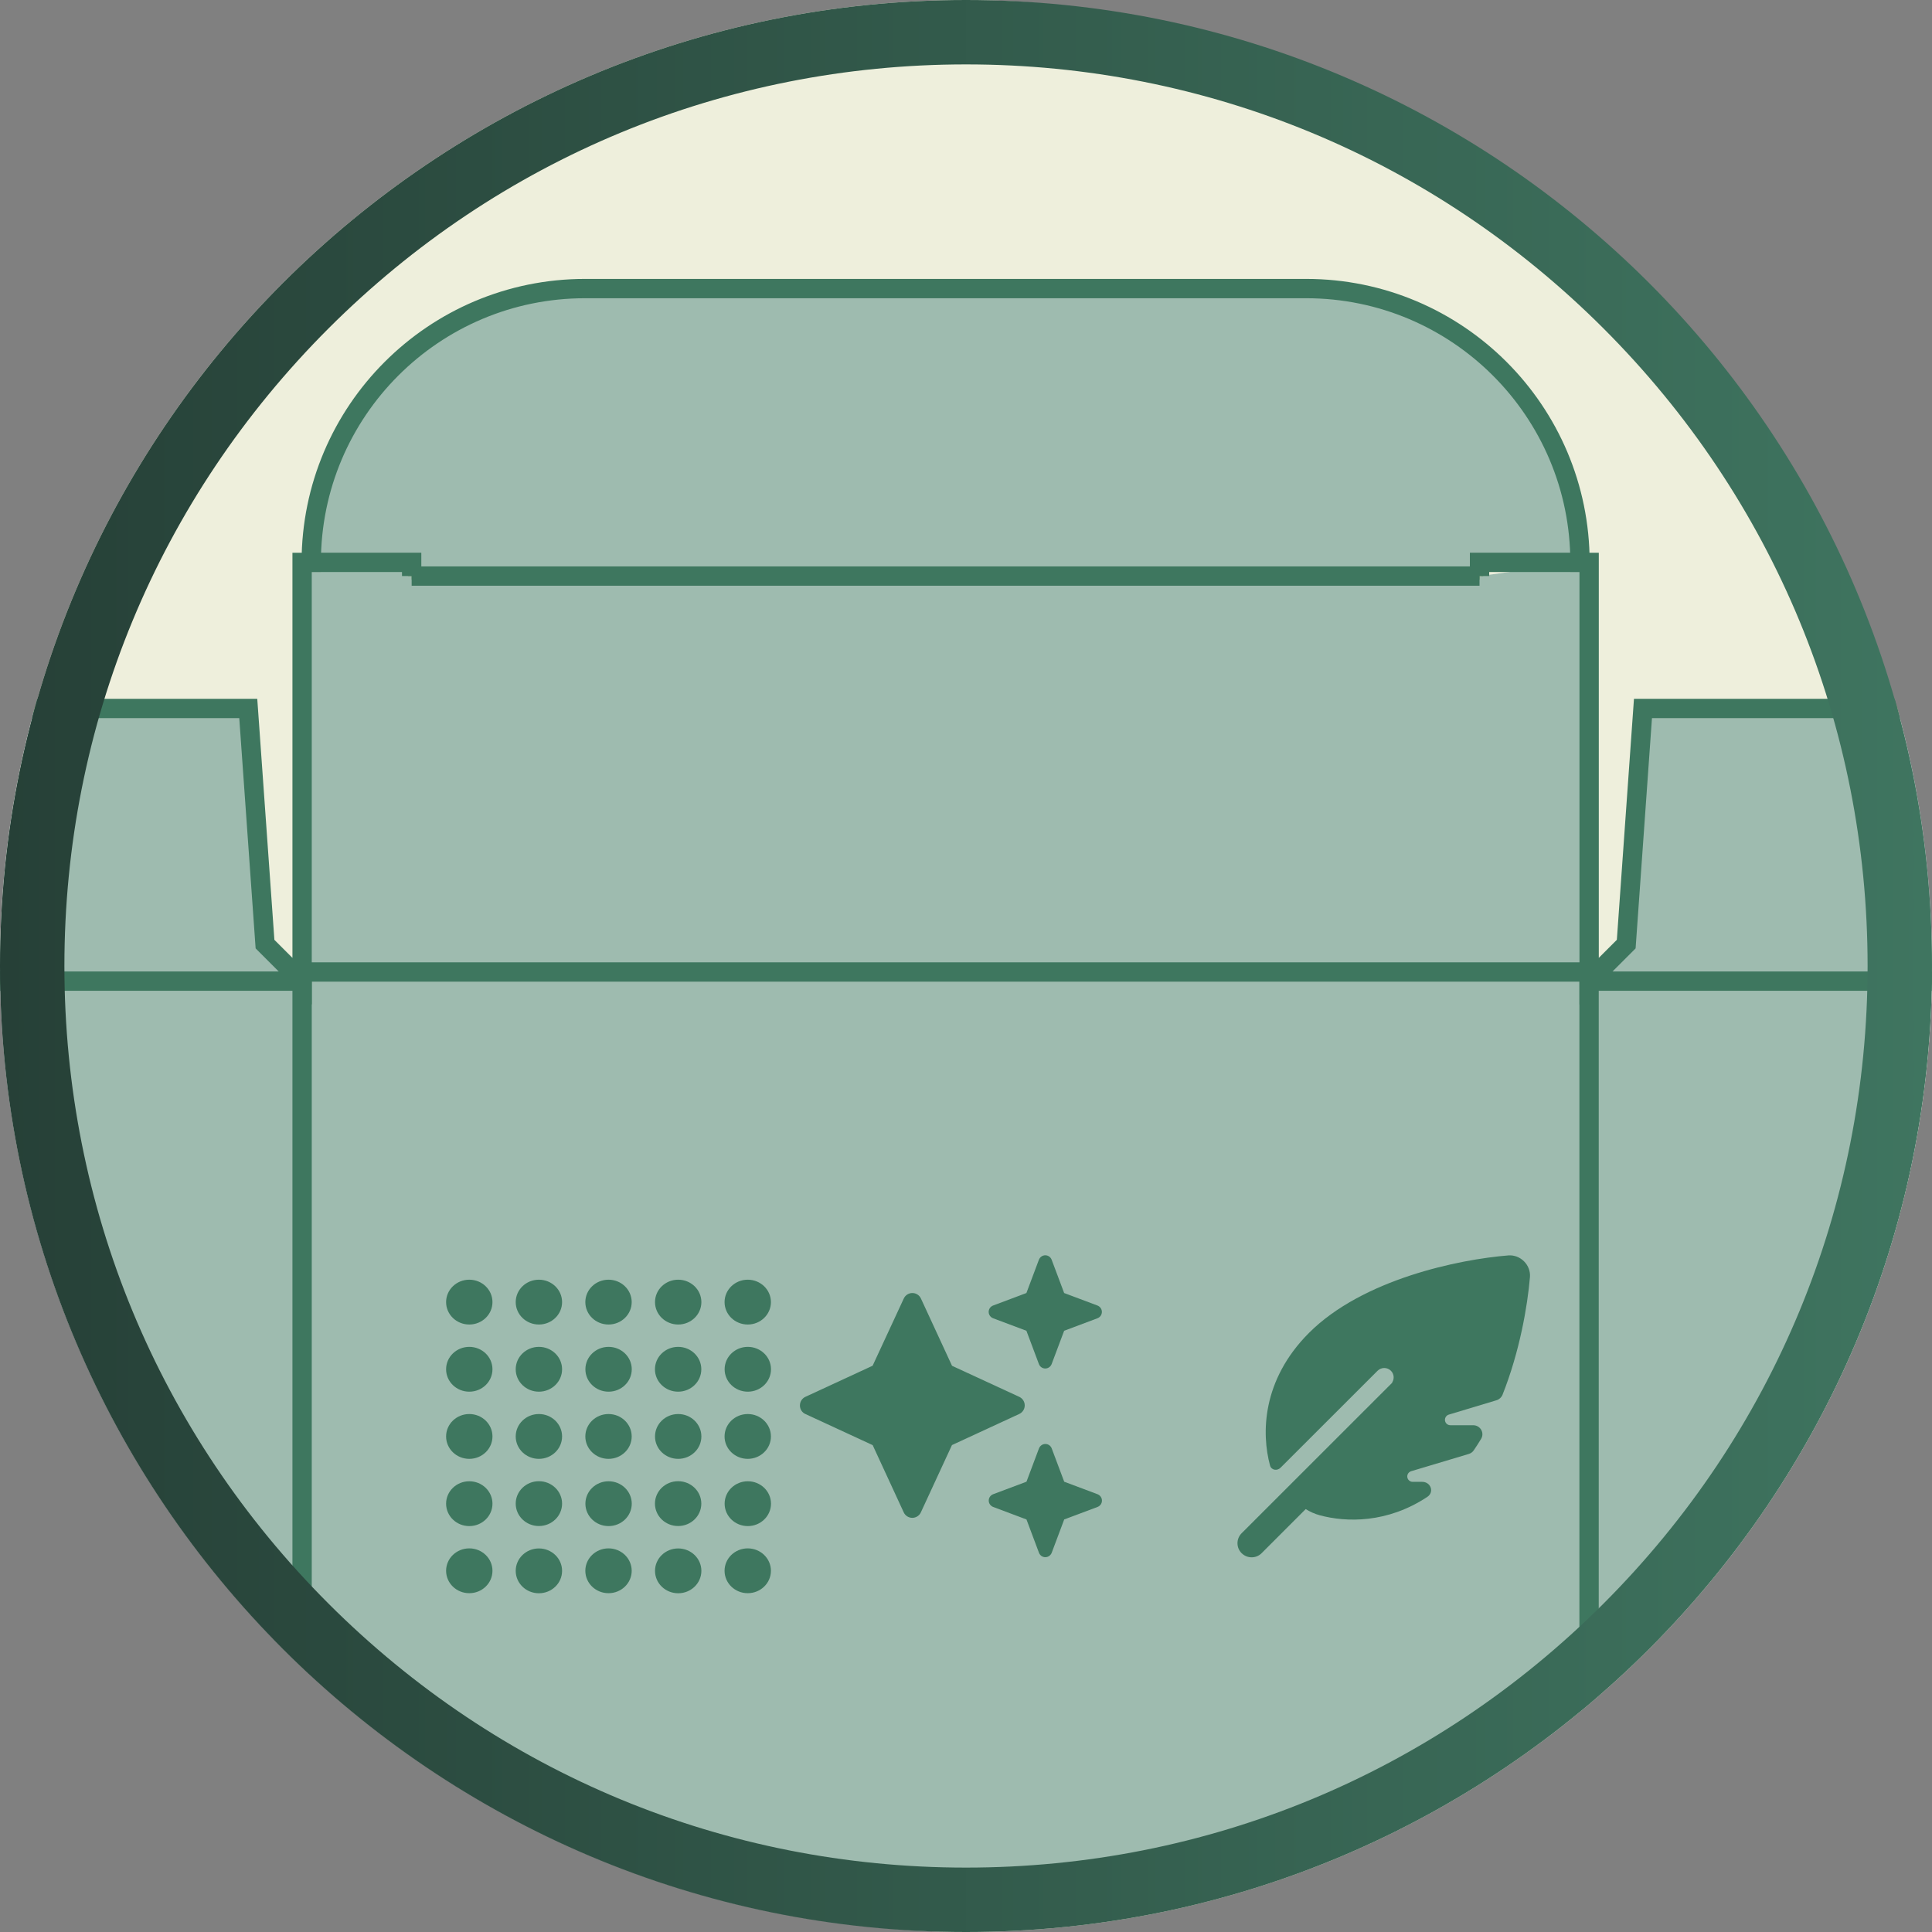
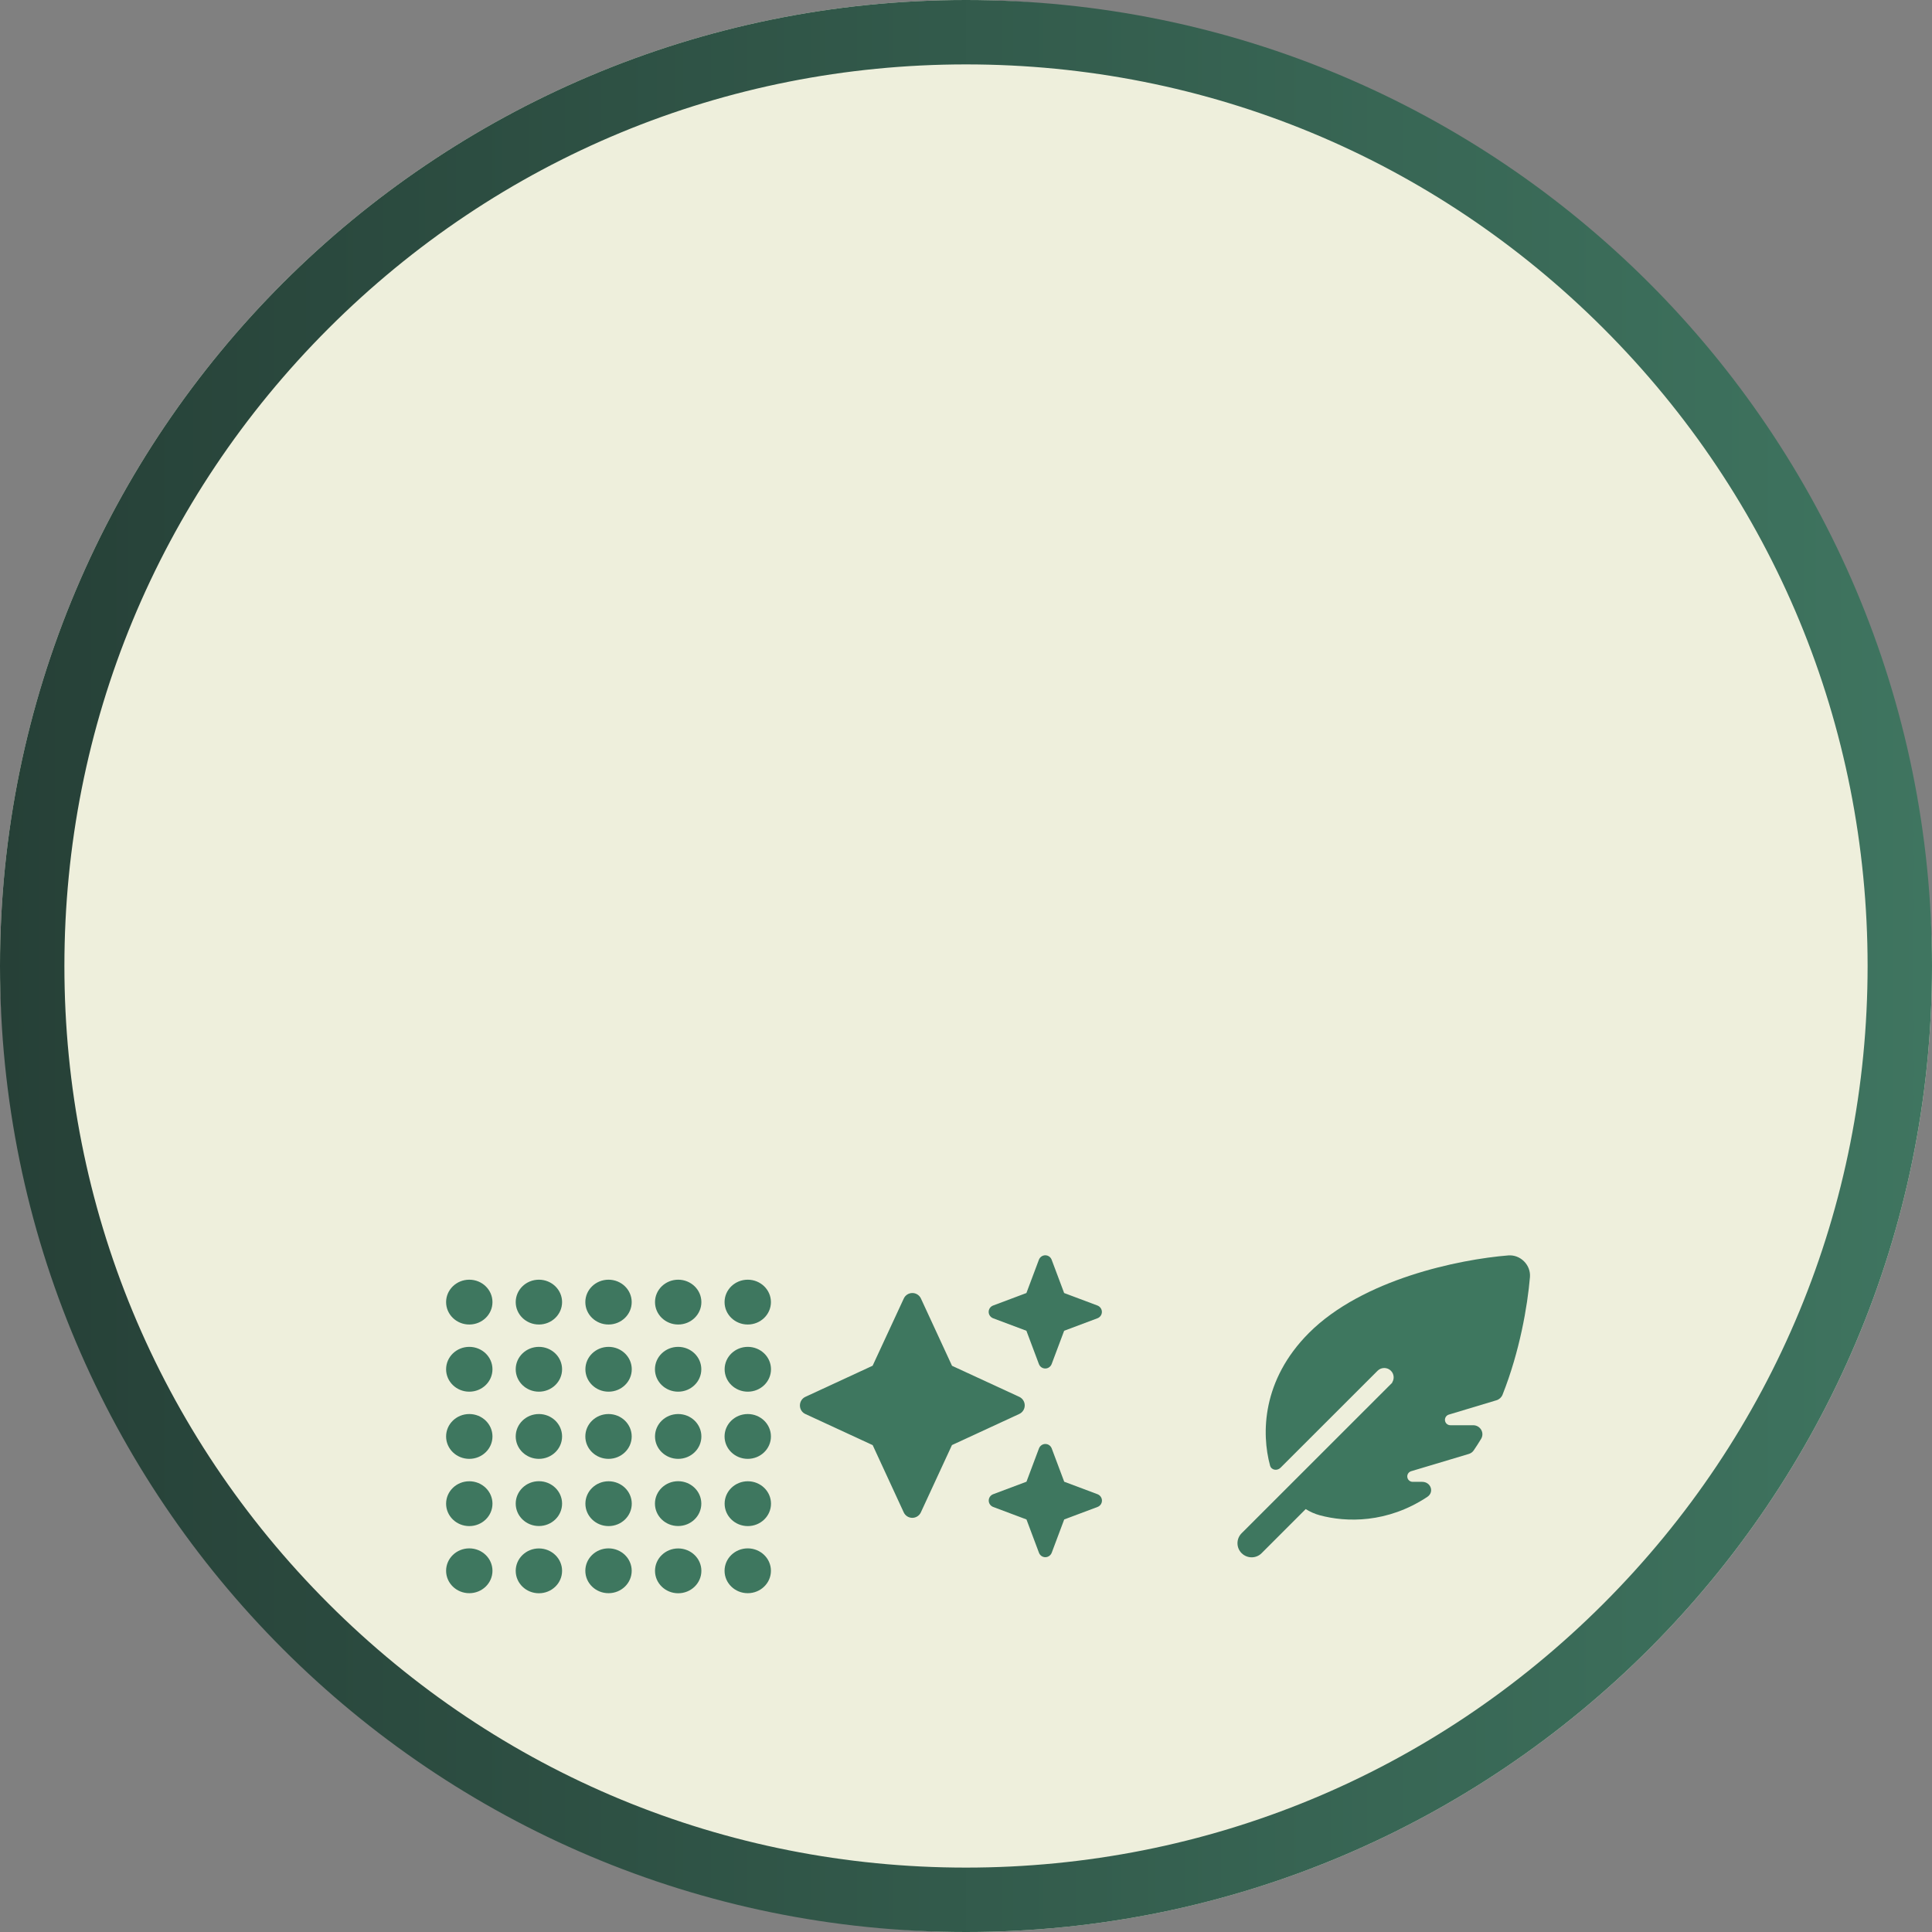
<svg xmlns="http://www.w3.org/2000/svg" viewBox="0 0 300 300">
  <rect x="0" y="0" width="300" height="300" fill="#808080" stroke="none" />
  <defs>
    <style>
      .cls-1 {
        fill: #3e775f;
      }

      .cls-2 {
        fill: url(#Unbenannter_Verlauf_12);
      }

      .cls-3, .cls-4 {
        fill: none;
      }

      .cls-5 {
        clip-path: url(#clippath-1);
      }

      .cls-6 {
        fill: #fff;
        stroke: #94aa53;
        stroke-width: 1.13px;
      }

      .cls-6, .cls-4 {
        stroke-miterlimit: 10;
      }

      .cls-7 {
        fill: #eeefdc;
      }

      .cls-8 {
        clip-path: url(#clippath);
      }

      .cls-9 {
        opacity: .5;
      }

      .cls-4 {
        stroke: #3e775f;
        stroke-width: 3px;
      }
    </style>
    <clipPath id="clippath">
-       <path class="cls-3" d="M300,149.92c0,82.84-67.16,150-150,150S0,232.77,0,149.92,67.16.08,150,.08s150,67.01,150,149.85Z" />
-     </clipPath>
+       </clipPath>
    <clipPath id="clippath-1">
      <path class="cls-3" d="M666.33,149.92c0,82.84-67.16,150-150,150s-150-67.16-150-150S433.49.08,516.33.08s150,67.01,150,149.85Z" />
    </clipPath>
    <linearGradient id="Unbenannter_Verlauf_12" data-name="Unbenannter Verlauf 12" x1="0" y1="150" x2="300" y2="150" gradientUnits="userSpaceOnUse">
      <stop offset="0" stop-color="#264037" />
      <stop offset="1" stop-color="#3f7560" />
    </linearGradient>
  </defs>
  <g id="hg">
    <rect class="cls-7" x="0" y="0" width="300" height="300" rx="150" ry="150" />
  </g>
  <g id="icon">
    <g class="cls-8">
      <g>
        <path class="cls-6" d="M-236.56,435.81l-31.18-14.17v-255.12l31.18-14.17H-36.71v-9.92l2.83-2.83,12.23-29.59h60.2l2.6,36.59,5.76,5.76v-65.03h1.42c0-23.48,19.04-42.52,42.52-42.52h111.97c23.48,0,42.52,19.04,42.52,42.52h1.42v65.03l5.76-5.76,2.6-36.59h60.2l12.23,29.59,2.83,2.83v303.31l-2.83,2.83-12.23,49.61h-60.2l-2.6-56.61-5.76-5.76v85.04h-1.42c0,23.48-19.04,42.52-42.52,42.52h-111.97c-23.48,0-42.52-19.04-42.52-42.52h-1.42v-85.04l-5.76,5.76-2.6,56.61H-21.65l-12.23-49.61-2.83-2.83v-9.92h-199.84ZM245.33,520.85h-15.59v-2.13M48.33,520.85h15.59v-2.13M245.33,87.32h-15.59v2.13M48.33,87.32h15.59v2.13" />
        <path class="cls-6" d="M-236.56,435.81V152.35M46.91,152.35H-36.71M229.74,89.45H63.92M46.91,150.93h199.84M330.37,152.35h-83.62M-38.13,152.35v283.46M46.91,435.81V152.35M246.75,152.35v283.46M246.75,435.81h83.62M46.91,437.23h199.84M-36.71,435.81H46.91M63.92,518.73h165.83" />
      </g>
      <g class="cls-9">
-         <path class="cls-1" d="M-236.56,435.81l-31.18-14.17v-255.12l31.18-14.17H-36.71v-9.92l2.83-2.83,12.23-29.59h60.2l2.6,36.59,5.76,5.76v-65.03h1.42c0-23.48,19.04-42.52,42.52-42.52h111.97c23.48,0,42.52,19.04,42.52,42.52h1.42v65.03l5.76-5.76,2.6-36.59h60.2l12.23,29.59,2.83,2.83v303.31l-2.83,2.83-12.23,49.61h-60.2l-2.6-56.61-5.76-5.76v85.04h-1.42c0,23.48-19.04,42.52-42.52,42.52h-111.97c-23.48,0-42.52-19.04-42.52-42.52h-1.42v-85.04l-5.76,5.76-2.6,56.61H-21.65l-12.23-49.61-2.83-2.83v-9.92h-199.84ZM245.33,520.85h-15.59v-2.13M48.33,520.85h15.59v-2.13M245.33,87.32h-15.59v2.13M48.33,87.32h15.59v2.13" />
+         <path class="cls-1" d="M-236.56,435.81l-31.18-14.17v-255.12l31.18-14.17H-36.71v-9.92l2.83-2.83,12.23-29.59h60.2l2.6,36.59,5.76,5.76v-65.03h1.42c0-23.48,19.04-42.52,42.52-42.52h111.97c23.48,0,42.52,19.04,42.52,42.52h1.42v65.03l5.76-5.76,2.6-36.59h60.2l12.23,29.59,2.83,2.83v303.31l-2.83,2.83-12.23,49.61h-60.2l-2.6-56.61-5.76-5.76v85.04h-1.42c0,23.48-19.04,42.52-42.52,42.52h-111.97c-23.48,0-42.52-19.04-42.52-42.52h-1.42v-85.04l-5.76,5.76-2.6,56.61H-21.65l-12.23-49.61-2.83-2.83v-9.92h-199.84ZM245.33,520.85h-15.59v-2.13M48.33,520.85h15.59v-2.13M245.33,87.32h-15.59M48.33,87.32h15.59v2.13" />
        <path class="cls-1" d="M-236.56,435.81V152.35M46.91,152.35H-36.71M229.74,89.45H63.92M46.91,150.93h199.84M330.37,152.35h-83.62M-38.13,152.35v283.46M46.91,435.81V152.35M246.75,152.35v283.46M246.75,435.81h83.62M46.91,437.23h199.84M-36.71,435.81H46.91M63.92,518.73h165.83" />
      </g>
      <g>
        <path class="cls-4" d="M-236.56,435.81l-31.18-14.17v-255.12l31.18-14.17H-36.71v-9.92l2.83-2.83,12.23-29.59h60.2l2.6,36.59,5.76,5.76v-65.03h1.42c0-23.48,19.04-42.52,42.52-42.52h111.97c23.48,0,42.52,19.04,42.52,42.52h1.42v65.03l5.76-5.76,2.6-36.59h60.2l12.23,29.59,2.83,2.83v303.31l-2.83,2.83-12.23,49.61h-60.2l-2.6-56.61-5.76-5.76v85.04h-1.42c0,23.48-19.04,42.52-42.52,42.52h-111.97c-23.48,0-42.52-19.04-42.52-42.52h-1.42v-85.04l-5.76,5.76-2.6,56.61H-21.65l-12.23-49.61-2.83-2.83v-9.92h-199.84ZM245.33,520.85h-15.59v-2.13M48.33,520.85h15.59v-2.13M245.33,87.32h-15.59v2.13M48.33,87.32h15.59v2.13" />
        <path class="cls-4" d="M-236.56,435.81V152.35M46.91,152.35H-36.71M229.74,89.45H63.92M46.91,150.93h199.84M330.37,152.35h-83.62M-38.13,152.35v283.46M46.91,435.81V152.35M246.75,152.35v283.46M246.75,435.81h83.62M46.91,437.23h199.84M-36.71,435.81H46.91M63.92,518.73h165.83" />
      </g>
    </g>
    <g class="cls-5">
      <g>
        <path class="cls-6" d="M129.77,435.81l-31.18-14.17v-255.12l31.18-14.17h199.84v-9.92l2.83-2.83,12.23-29.59h60.2l2.6,36.59,5.76,5.76v-65.03h1.42c0-23.48,19.04-42.52,42.52-42.52h111.97c23.48,0,42.52,19.04,42.52,42.52h1.42v65.03l5.76-5.76,2.6-36.59h60.2l12.23,29.59,2.83,2.83v303.31l-2.83,2.83-12.23,49.61h-60.2l-2.6-56.61-5.76-5.76v85.04h-1.42c0,23.48-19.04,42.52-42.52,42.52h-111.97c-23.48,0-42.52-19.04-42.52-42.52h-1.42v-85.04l-5.76,5.76-2.6,56.61h-60.2l-12.23-49.61-2.83-2.83v-9.92h-199.84ZM611.66,520.85h-15.59v-2.13M414.66,520.85h15.59v-2.13M611.66,87.32h-15.59v2.13M414.66,87.32h15.59v2.13" />
        <path class="cls-6" d="M129.77,435.81V152.35M413.24,152.35h-83.62M596.07,89.45h-165.83M413.24,150.93h199.84M696.7,152.35h-83.62M328.2,152.35v283.46M413.24,435.81V152.35M613.08,152.35v283.46M613.08,435.81h83.62M413.24,437.23h199.84M329.62,435.81h83.62M430.25,518.73h165.83" />
      </g>
    </g>
  </g>
  <g id="Ebene_5" data-name="Ebene 5">
    <path class="cls-1" d="M216.18,214.66c.36-.57.29-1.32-.2-1.81-.57-.57-1.5-.57-2.07,0l-15.07,15.06c-.53.53-1.44.38-1.63-.35-1.34-4.95-1.28-13.25,6.05-20.59,8.34-8.34,23.27-11.41,30.95-12.03.91-.07,1.79.27,2.44.92s.99,1.53.92,2.44c-.38,4.51-1.59,11.56-4.26,18.28-.17.41-.51.72-.93.85l-7.41,2.23c-.35.11-.6.43-.6.81,0,.47.38.84.84.84h3.54c1.1,0,1.8,1.16,1.24,2.11-.37.61-.75,1.21-1.15,1.79-.18.27-.46.47-.77.56l-8.95,2.68c-.35.11-.6.43-.6.81,0,.47.38.84.84.84h1.47c1.34,0,1.92,1.58.81,2.33-6.23,4.13-12.61,3.97-16.71,2.86-.78-.21-1.5-.54-2.18-.96l-6.85,6.85c-.85.86-2.24.85-3.1,0-.86-.85-.86-2.24,0-3.1l23.4-23.39h0Z" />
    <path class="cls-1" d="M147.83,212.08l10.44,4.82c.52.24.85.76.85,1.33s-.33,1.09-.85,1.33l-10.45,4.83-4.83,10.45c-.24.52-.76.85-1.33.85s-1.09-.33-1.33-.85l-4.82-10.44-10.45-4.83c-.52-.24-.85-.75-.85-1.33s.33-1.1.85-1.34l10.44-4.83,4.84-10.44c.24-.52.76-.85,1.33-.85s1.09.33,1.33.85l4.83,10.45ZM159.38,200.78l1.94-5.17c.16-.41.55-.69.99-.69s.83.27.99.69l1.94,5.17,5.17,1.94c.41.16.69.55.69.99s-.27.83-.69.99l-5.17,1.94-1.94,5.17c-.16.41-.55.69-.99.69s-.83-.27-.99-.69l-1.94-5.17-5.17-1.94c-.41-.16-.69-.55-.69-.99s.27-.83.69-.99l5.17-1.94ZM161.33,224.91c.16-.41.55-.69.99-.69s.83.27.99.69l1.94,5.17,5.17,1.94c.41.16.69.55.69.99s-.27.83-.69.99l-5.17,1.94-1.94,5.17c-.16.41-.55.69-.99.69s-.83-.27-.99-.69l-1.94-5.17-5.17-1.94c-.41-.16-.69-.55-.69-.99s.27-.83.69-.99l5.17-1.94,1.94-5.17Z" />
    <path class="cls-1" d="M76.47,202.19c0,1.92-1.61,3.48-3.6,3.48s-3.6-1.56-3.6-3.48,1.61-3.48,3.6-3.48,3.6,1.56,3.6,3.48ZM76.47,212.62c0,1.92-1.61,3.48-3.6,3.48s-3.6-1.56-3.6-3.48,1.61-3.48,3.6-3.48,3.6,1.56,3.6,3.48ZM72.87,226.53c-1.99,0-3.6-1.56-3.6-3.48s1.61-3.48,3.6-3.48,3.6,1.56,3.6,3.48-1.61,3.48-3.6,3.48ZM76.47,233.49c0,1.92-1.61,3.48-3.6,3.48s-3.6-1.56-3.6-3.48,1.61-3.48,3.6-3.48,3.6,1.56,3.6,3.48ZM72.87,247.39c-1.99,0-3.6-1.56-3.6-3.48s1.61-3.48,3.6-3.48,3.6,1.56,3.6,3.48-1.61,3.48-3.6,3.48ZM87.28,202.19c0,1.92-1.61,3.48-3.6,3.48s-3.6-1.56-3.6-3.48,1.61-3.48,3.6-3.48,3.6,1.56,3.6,3.48ZM83.68,216.1c-1.99,0-3.6-1.56-3.6-3.48s1.61-3.48,3.6-3.48,3.6,1.56,3.6,3.48-1.61,3.48-3.6,3.48ZM87.28,223.05c0,1.92-1.61,3.48-3.6,3.48s-3.6-1.56-3.6-3.48,1.61-3.48,3.6-3.48,3.6,1.56,3.6,3.48ZM83.68,236.96c-1.99,0-3.6-1.56-3.6-3.48s1.61-3.48,3.6-3.48,3.6,1.56,3.6,3.48-1.61,3.48-3.6,3.48ZM87.28,243.92c0,1.92-1.61,3.48-3.6,3.48s-3.6-1.56-3.6-3.48,1.61-3.48,3.6-3.48,3.6,1.56,3.6,3.48ZM94.49,205.67c-1.99,0-3.6-1.56-3.6-3.48s1.61-3.48,3.6-3.48,3.6,1.56,3.6,3.48-1.61,3.48-3.6,3.48ZM98.1,212.62c0,1.92-1.61,3.48-3.6,3.48s-3.6-1.56-3.6-3.48,1.61-3.48,3.6-3.48,3.6,1.56,3.6,3.48ZM94.49,226.53c-1.99,0-3.6-1.56-3.6-3.48s1.61-3.48,3.6-3.48,3.6,1.56,3.6,3.48-1.61,3.48-3.6,3.48ZM98.1,233.49c0,1.92-1.61,3.48-3.6,3.48s-3.6-1.56-3.6-3.48,1.61-3.48,3.6-3.48,3.6,1.56,3.6,3.48ZM94.49,247.39c-1.99,0-3.6-1.56-3.6-3.48s1.61-3.48,3.6-3.48,3.6,1.56,3.6,3.48-1.61,3.48-3.6,3.48ZM108.91,202.19c0,1.92-1.61,3.48-3.6,3.48s-3.6-1.56-3.6-3.48,1.61-3.48,3.6-3.48,3.6,1.56,3.6,3.48ZM105.3,216.1c-1.99,0-3.6-1.56-3.6-3.48s1.61-3.48,3.6-3.48,3.6,1.56,3.6,3.48-1.61,3.48-3.6,3.48ZM108.91,223.05c0,1.92-1.61,3.48-3.6,3.48s-3.6-1.56-3.6-3.48,1.61-3.48,3.6-3.48,3.6,1.56,3.6,3.48ZM105.3,236.96c-1.99,0-3.6-1.56-3.6-3.48s1.61-3.48,3.6-3.48,3.6,1.56,3.6,3.48-1.61,3.48-3.6,3.48ZM108.91,243.92c0,1.92-1.61,3.48-3.6,3.48s-3.6-1.56-3.6-3.48,1.61-3.48,3.6-3.48,3.6,1.56,3.6,3.48ZM116.11,205.67c-1.99,0-3.6-1.56-3.6-3.48s1.61-3.48,3.6-3.48,3.6,1.56,3.6,3.48-1.61,3.48-3.6,3.48ZM119.72,212.62c0,1.92-1.61,3.48-3.6,3.48s-3.6-1.56-3.6-3.48,1.61-3.48,3.6-3.48,3.6,1.56,3.6,3.48ZM116.11,226.53c-1.99,0-3.6-1.56-3.6-3.48s1.61-3.48,3.6-3.48,3.6,1.56,3.6,3.48-1.61,3.48-3.6,3.48ZM119.72,233.49c0,1.92-1.61,3.48-3.6,3.48s-3.6-1.56-3.6-3.48,1.61-3.48,3.6-3.48,3.6,1.56,3.6,3.48ZM116.11,247.39c-1.99,0-3.6-1.56-3.6-3.48s1.61-3.48,3.6-3.48,3.6,1.56,3.6,3.48-1.61,3.48-3.6,3.48Z" />
  </g>
  <g id="rahmen">
    <path class="cls-2" d="M150,10c37.4,0,72.55,14.56,99,41.01,26.44,26.44,41,61.6,41,98.99s-14.56,72.55-41,99c-26.44,26.44-61.6,41-99,41s-72.55-14.56-99-41c-26.44-26.44-41-61.6-41-99s14.56-72.55,41-98.99c26.44-26.44,61.6-41.01,99-41.01M150,0C67.16,0,0,67.16,0,150s67.16,150,150,150,150-67.16,150-150S232.84,0,150,0h0Z" />
  </g>
</svg>